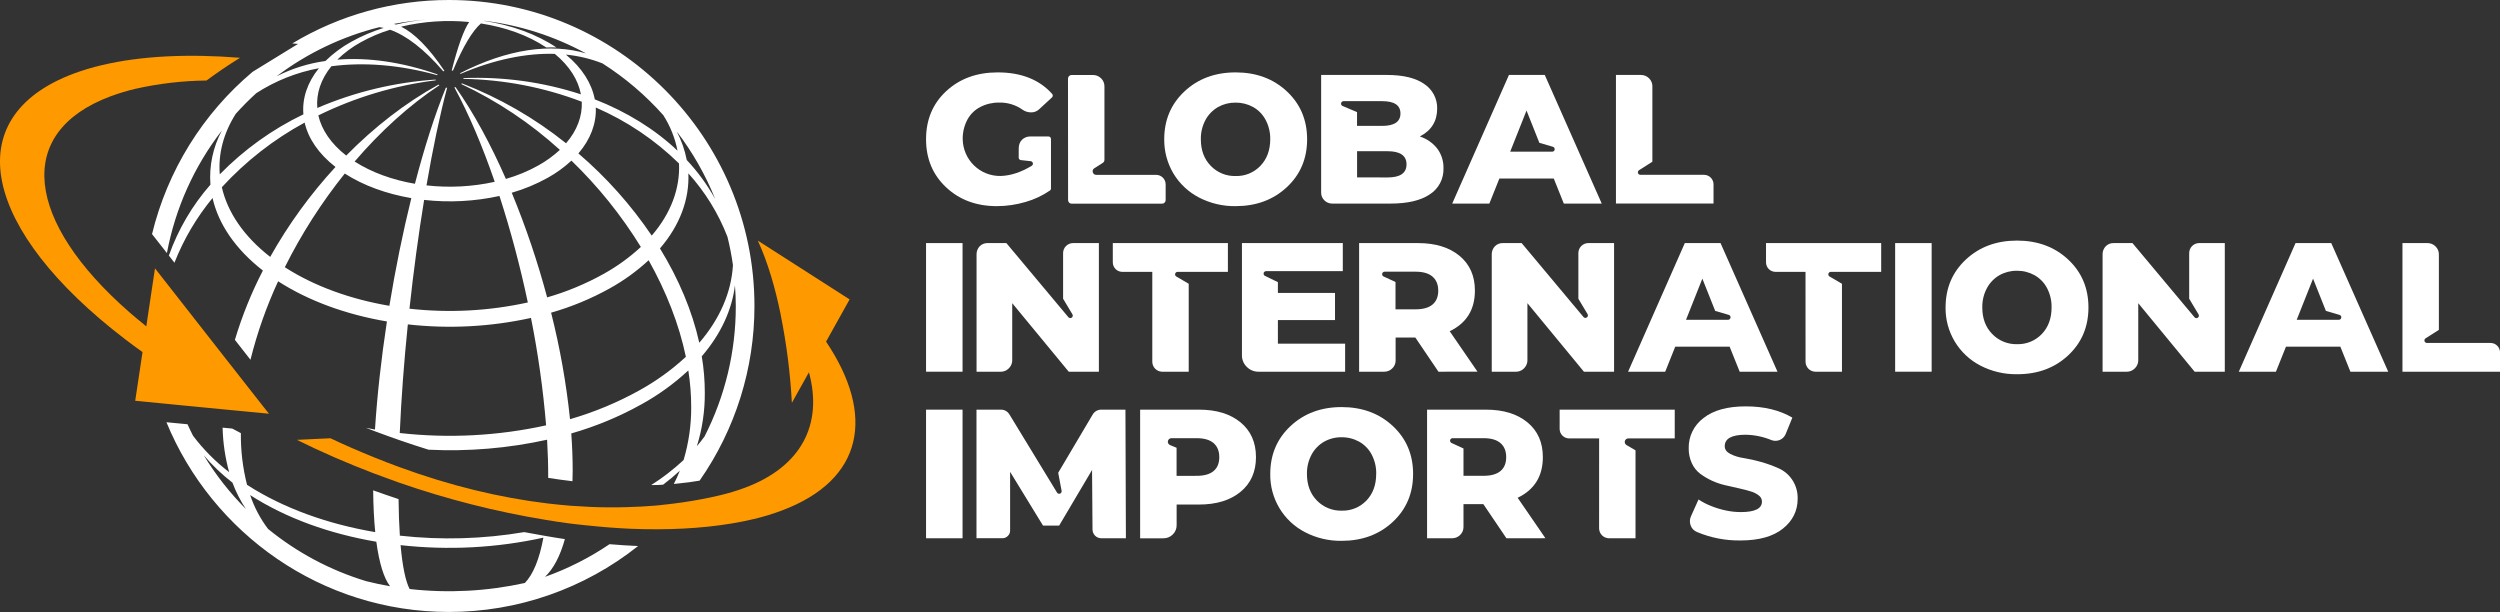
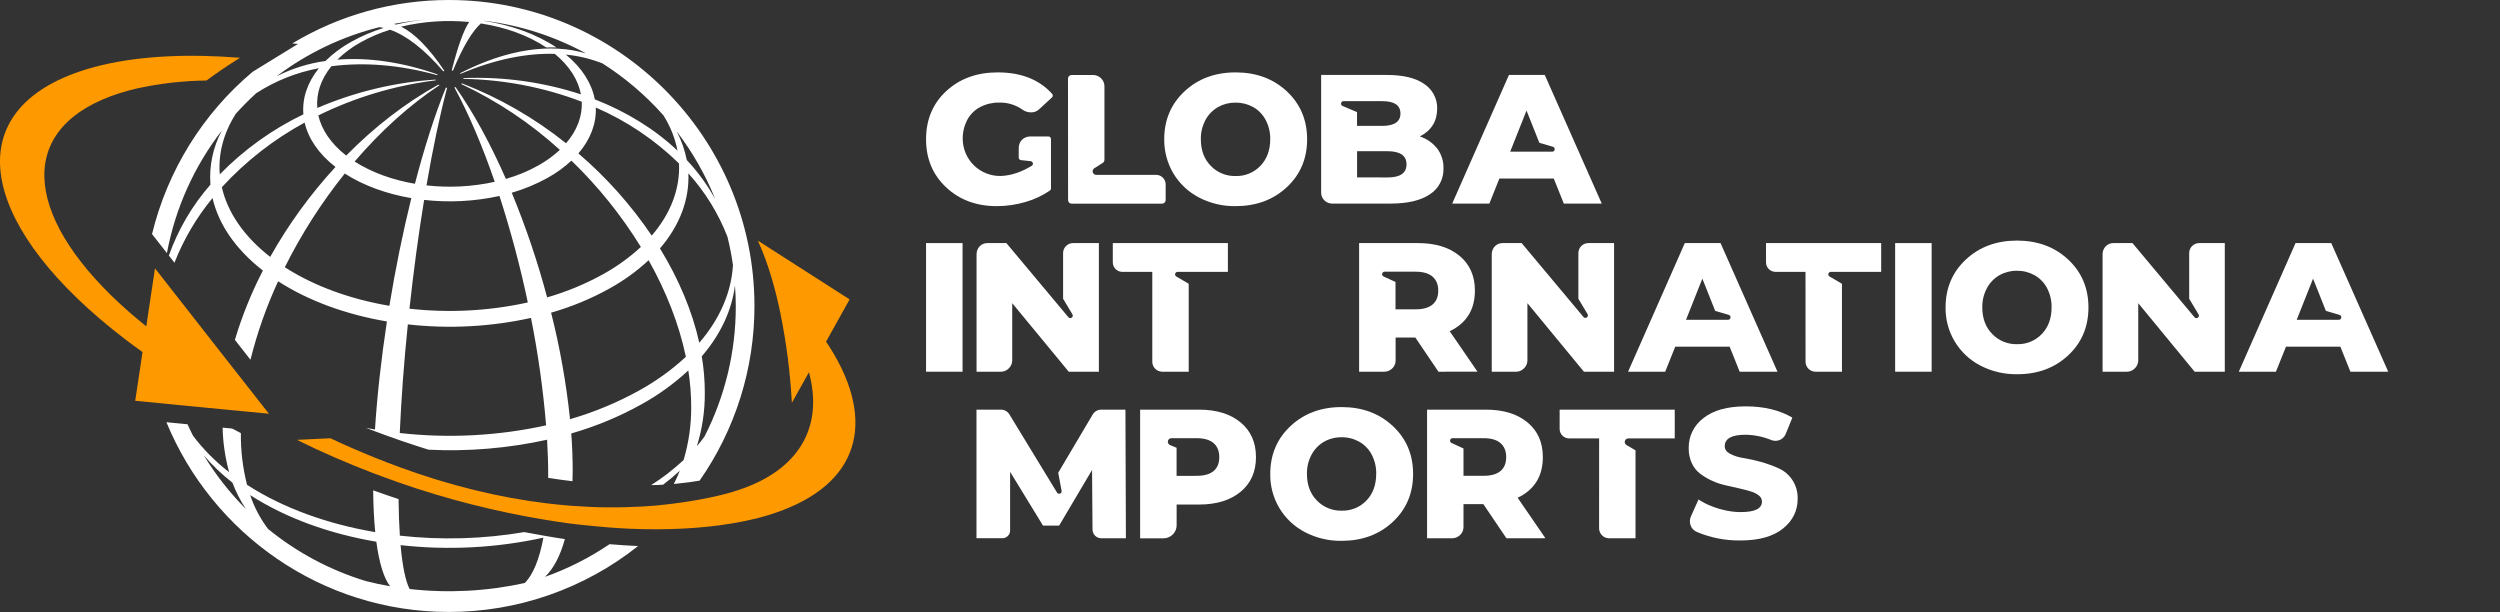
<svg xmlns="http://www.w3.org/2000/svg" width="192" height="47" viewBox="0 0 192 47" fill="none">
  <rect x="0" y="0" width="192" height="47" fill="#333333" stroke="none" />
  <path d="M78.239 11.379C78.237 11.249 78.262 11.12 78.312 11C78.354 10.899 78.415 10.808 78.491 10.731C78.568 10.655 78.659 10.594 78.76 10.553C78.867 10.505 78.983 10.481 79.1 10.481H80.523C80.574 10.481 80.623 10.501 80.659 10.537C80.694 10.573 80.715 10.622 80.715 10.672V14.475C80.715 14.506 80.707 14.537 80.692 14.564C80.678 14.592 80.657 14.616 80.632 14.634C80.062 15.025 79.433 15.32 78.768 15.509C78.049 15.722 77.304 15.831 76.554 15.832C74.988 15.832 73.692 15.351 72.664 14.387C71.636 13.424 71.122 12.193 71.121 10.696C71.121 9.188 71.638 7.955 72.672 6.997C73.707 6.039 75.025 5.56 76.626 5.56C78.427 5.56 79.821 6.112 80.807 7.214C80.84 7.252 80.857 7.301 80.854 7.351C80.852 7.401 80.829 7.448 80.793 7.482L79.799 8.397C79.635 8.552 79.416 8.636 79.19 8.63C78.96 8.633 78.734 8.565 78.544 8.434C78.022 8.06 77.393 7.865 76.751 7.877C76.241 7.868 75.736 7.985 75.282 8.218C74.858 8.439 74.511 8.783 74.286 9.205C74.046 9.665 73.926 10.177 73.936 10.696C73.949 11.455 74.261 12.178 74.805 12.706C75.349 13.235 76.08 13.526 76.838 13.515C77.607 13.496 78.407 13.235 79.236 12.733C79.27 12.712 79.297 12.681 79.313 12.644C79.328 12.607 79.332 12.567 79.323 12.528C79.314 12.489 79.294 12.453 79.264 12.427C79.234 12.4 79.197 12.383 79.157 12.379L78.406 12.296C78.359 12.291 78.316 12.269 78.285 12.233C78.253 12.198 78.236 12.153 78.236 12.106L78.239 11.379Z" fill="white" />
  <path d="M82.022 6.035C82.022 5.962 82.051 5.892 82.103 5.841C82.154 5.789 82.224 5.76 82.297 5.76H83.942C84.056 5.759 84.17 5.78 84.276 5.824C84.382 5.867 84.479 5.931 84.56 6.012C84.645 6.093 84.712 6.19 84.757 6.298C84.801 6.407 84.823 6.523 84.821 6.64V12.274C84.821 12.319 84.81 12.364 84.789 12.405C84.767 12.445 84.736 12.479 84.699 12.505L84.039 12.925C83.99 12.957 83.952 13.004 83.931 13.059C83.911 13.115 83.908 13.175 83.925 13.232C83.942 13.289 83.976 13.339 84.023 13.375C84.07 13.41 84.128 13.43 84.187 13.43H88.806C88.995 13.434 89.175 13.51 89.308 13.644C89.442 13.778 89.519 13.958 89.522 14.148V15.368C89.522 15.441 89.493 15.51 89.442 15.562C89.391 15.613 89.322 15.642 89.249 15.642H82.303C82.267 15.642 82.231 15.635 82.198 15.621C82.165 15.608 82.134 15.588 82.109 15.562C82.084 15.537 82.063 15.507 82.049 15.473C82.036 15.44 82.029 15.404 82.029 15.368L82.022 6.035Z" fill="white" />
  <path d="M94.896 15.832C93.918 15.847 92.951 15.619 92.081 15.168C91.271 14.748 90.593 14.111 90.121 13.328C89.647 12.533 89.402 11.622 89.413 10.696C89.413 9.211 89.933 7.984 90.973 7.014C92.013 6.044 93.322 5.559 94.9 5.56C96.479 5.56 97.787 6.045 98.827 7.014C99.866 7.983 100.386 9.211 100.387 10.696C100.387 12.182 99.867 13.409 98.827 14.377C97.787 15.346 96.477 15.831 94.896 15.832ZM97.555 10.696C97.564 10.178 97.442 9.667 97.201 9.209C96.982 8.794 96.649 8.451 96.241 8.221C95.827 7.992 95.361 7.875 94.888 7.881C94.419 7.875 93.957 7.992 93.547 8.221C93.14 8.454 92.806 8.796 92.583 9.209C92.338 9.667 92.214 10.18 92.225 10.699C92.225 11.538 92.479 12.218 92.987 12.738C93.233 12.994 93.531 13.195 93.859 13.33C94.188 13.464 94.541 13.529 94.896 13.519C95.25 13.529 95.602 13.465 95.93 13.331C96.257 13.196 96.553 12.994 96.797 12.738C97.299 12.216 97.551 11.535 97.555 10.696Z" fill="white" />
  <path d="M109.043 10.481C109.573 10.652 110.04 10.977 110.384 11.415C110.706 11.85 110.873 12.382 110.859 12.924C110.873 13.32 110.784 13.713 110.6 14.064C110.416 14.415 110.143 14.712 109.81 14.925C109.111 15.399 108.104 15.635 106.789 15.635H102.306C102.196 15.635 102.088 15.614 101.986 15.572C101.885 15.53 101.792 15.469 101.715 15.39C101.633 15.313 101.569 15.22 101.526 15.116C101.482 15.013 101.461 14.901 101.464 14.789V5.756H106.502C107.769 5.756 108.731 5.989 109.389 6.456C109.7 6.661 109.953 6.942 110.125 7.272C110.298 7.602 110.384 7.97 110.375 8.342C110.372 9.312 109.928 10.025 109.043 10.481ZM106.139 7.769H103.175C103.132 7.771 103.092 7.787 103.059 7.815C103.027 7.843 103.005 7.881 102.996 7.923C102.988 7.965 102.993 8.008 103.012 8.047C103.031 8.085 103.062 8.116 103.101 8.135L104.22 8.61V9.669H106.139C107.082 9.669 107.554 9.352 107.555 8.717C107.556 8.082 107.084 7.766 106.139 7.769ZM106.569 13.628C107.537 13.628 108.021 13.293 108.021 12.623C108.021 11.953 107.538 11.617 106.574 11.613H104.224V13.623L106.569 13.628Z" fill="white" />
  <path d="M120.101 15.635L119.33 13.713H115.152L114.382 15.635H111.53L115.887 5.757H118.639L123.014 15.635H120.101ZM115.982 11.65H119.212C119.257 11.65 119.302 11.633 119.336 11.602C119.37 11.572 119.393 11.53 119.399 11.485C119.406 11.439 119.396 11.393 119.371 11.354C119.347 11.315 119.309 11.287 119.265 11.273L118.223 10.968L117.237 8.49L115.982 11.65Z" fill="white" />
-   <path d="M124.105 5.757H126.023C126.138 5.755 126.252 5.777 126.358 5.82C126.464 5.863 126.561 5.927 126.642 6.008C126.727 6.089 126.794 6.187 126.838 6.295C126.883 6.403 126.905 6.52 126.902 6.637V12.42L125.878 13.072C125.843 13.094 125.816 13.127 125.801 13.166C125.786 13.205 125.784 13.248 125.796 13.288C125.808 13.328 125.832 13.363 125.865 13.388C125.898 13.413 125.939 13.426 125.981 13.426H130.882C131.071 13.43 131.251 13.507 131.385 13.641C131.518 13.774 131.595 13.955 131.599 14.144V15.634H124.105V5.757Z" fill="white" />
  <path d="M71.121 28.547V18.669H73.924V28.547H71.121Z" fill="white" />
  <path d="M82.417 18.669H84.394V28.547H82.079L77.739 23.285V27.667C77.74 27.822 77.698 27.975 77.617 28.108C77.538 28.241 77.427 28.352 77.294 28.431C77.164 28.508 77.015 28.549 76.864 28.547H74.999V19.532C74.997 19.416 75.018 19.3 75.062 19.192C75.105 19.084 75.17 18.985 75.251 18.902C75.329 18.826 75.422 18.766 75.523 18.726C75.625 18.686 75.733 18.666 75.843 18.669H77.289L82.05 24.36C82.081 24.398 82.125 24.422 82.173 24.428C82.221 24.435 82.27 24.423 82.309 24.394C82.349 24.366 82.376 24.324 82.386 24.276C82.395 24.229 82.387 24.179 82.361 24.138L81.646 22.944V19.442C81.645 19.34 81.664 19.239 81.703 19.145C81.741 19.051 81.798 18.966 81.87 18.894C81.942 18.822 82.027 18.765 82.121 18.726C82.215 18.688 82.316 18.668 82.417 18.669Z" fill="white" />
  <path d="M88.496 20.879H86.181C85.992 20.875 85.811 20.799 85.677 20.665C85.543 20.531 85.467 20.35 85.463 20.161V18.669H94.302V20.879H90.436C90.394 20.879 90.354 20.893 90.321 20.919C90.288 20.944 90.264 20.98 90.253 21.02C90.242 21.061 90.245 21.104 90.26 21.142C90.276 21.181 90.304 21.214 90.34 21.235L91.293 21.794V28.547H89.249C89.051 28.544 88.861 28.463 88.721 28.322C88.58 28.181 88.5 27.992 88.496 27.793V20.879Z" fill="white" />
-   <path d="M103.306 26.392V28.547H96.654C96.488 28.549 96.323 28.518 96.168 28.455C96.014 28.392 95.874 28.299 95.757 28.181C95.635 28.064 95.539 27.923 95.474 27.767C95.409 27.611 95.377 27.443 95.381 27.274V18.669H103.127V20.825H97.238C97.194 20.824 97.151 20.838 97.116 20.866C97.081 20.893 97.057 20.931 97.047 20.974C97.038 21.017 97.043 21.062 97.063 21.102C97.082 21.141 97.115 21.173 97.155 21.191L98.142 21.67V22.496H102.529V24.58H98.142V26.394L103.306 26.392Z" fill="white" />
  <path d="M110.474 28.547L108.699 25.925H107.183V27.685C107.185 27.799 107.163 27.913 107.118 28.018C107.074 28.123 107.007 28.218 106.924 28.296C106.843 28.377 106.746 28.441 106.64 28.484C106.533 28.527 106.419 28.549 106.305 28.547H104.38V18.669H108.898C110.238 18.669 111.302 18.995 112.09 19.646C112.878 20.297 113.272 21.186 113.273 22.313C113.273 23.778 112.628 24.819 111.337 25.438L113.471 28.544L110.474 28.547ZM110.456 22.322C110.456 21.855 110.309 21.496 110.017 21.244C109.724 20.991 109.291 20.866 108.716 20.866H106.335C106.292 20.867 106.25 20.883 106.217 20.91C106.183 20.938 106.16 20.976 106.151 21.018C106.142 21.06 106.147 21.104 106.166 21.143C106.185 21.182 106.216 21.214 106.255 21.233L107.175 21.655V23.756H108.716C109.291 23.756 109.724 23.634 110.017 23.39C110.309 23.145 110.457 22.787 110.459 22.315L110.456 22.322Z" fill="white" />
  <path d="M121.988 18.669H123.961V28.547H121.645L117.306 23.285V27.667C117.307 27.822 117.265 27.975 117.184 28.108C117.105 28.241 116.995 28.352 116.862 28.431C116.732 28.508 116.583 28.548 116.432 28.547H114.566V19.532C114.564 19.416 114.585 19.3 114.629 19.192C114.672 19.084 114.736 18.985 114.818 18.902C114.896 18.826 114.989 18.766 115.09 18.726C115.192 18.686 115.3 18.667 115.409 18.669H116.862L121.615 24.35C121.646 24.386 121.69 24.408 121.737 24.414C121.784 24.419 121.832 24.407 121.87 24.379C121.909 24.352 121.936 24.311 121.947 24.265C121.957 24.218 121.95 24.17 121.927 24.128L121.219 22.944V19.442C121.218 19.34 121.237 19.239 121.276 19.145C121.314 19.052 121.371 18.966 121.443 18.894C121.514 18.822 121.599 18.765 121.693 18.727C121.787 18.688 121.888 18.669 121.989 18.669H121.988Z" fill="white" />
  <path d="M133.607 28.547L132.836 26.626H128.658L127.888 28.547H125.036L129.394 18.669H132.137L136.511 28.547H133.607ZM129.486 24.56H132.718C132.763 24.559 132.807 24.542 132.842 24.512C132.876 24.482 132.899 24.44 132.905 24.395C132.912 24.349 132.902 24.303 132.877 24.264C132.853 24.225 132.815 24.197 132.771 24.183L131.727 23.878L130.741 21.4L129.486 24.56Z" fill="white" />
  <path d="M138.663 20.879H136.348C136.159 20.875 135.978 20.799 135.844 20.665C135.71 20.531 135.634 20.35 135.63 20.161V18.669H144.475V20.879H140.608C140.566 20.878 140.525 20.892 140.491 20.917C140.457 20.943 140.433 20.979 140.422 21.02C140.411 21.061 140.413 21.104 140.429 21.143C140.445 21.182 140.474 21.215 140.511 21.236L141.463 21.794V28.547H139.419C139.22 28.544 139.031 28.463 138.89 28.322C138.75 28.181 138.669 27.992 138.666 27.793L138.663 20.879Z" fill="white" />
  <path d="M145.547 28.547V18.669H148.35V28.547H145.547Z" fill="white" />
  <path d="M154.907 28.74C153.928 28.755 152.961 28.526 152.092 28.076C151.276 27.654 150.594 27.013 150.122 26.225C149.651 25.436 149.407 24.532 149.42 23.613C149.42 22.129 149.94 20.901 150.98 19.931C152.02 18.961 153.329 18.477 154.907 18.477C156.486 18.477 157.794 18.962 158.834 19.931C159.873 20.901 160.393 22.128 160.393 23.613C160.393 25.098 159.873 26.325 158.834 27.294C157.794 28.264 156.485 28.745 154.907 28.74ZM157.561 23.613C157.572 23.095 157.451 22.582 157.211 22.122C156.993 21.708 156.66 21.365 156.252 21.135C155.838 20.906 155.372 20.789 154.898 20.794C154.43 20.788 153.967 20.906 153.558 21.135C153.152 21.368 152.82 21.71 152.599 22.122C152.353 22.58 152.23 23.093 152.24 23.613C152.24 24.452 152.494 25.131 153.002 25.651C153.249 25.907 153.546 26.109 153.875 26.243C154.204 26.378 154.557 26.442 154.912 26.433C155.266 26.443 155.618 26.379 155.945 26.244C156.273 26.11 156.568 25.908 156.813 25.651C157.312 25.128 157.561 24.449 157.561 23.613Z" fill="white" />
  <path d="M168.893 18.669H170.864V28.547H168.549L164.218 23.285V27.667C164.219 27.822 164.176 27.975 164.096 28.108C164.017 28.241 163.906 28.352 163.773 28.431C163.643 28.508 163.494 28.548 163.343 28.547H161.478V19.532C161.476 19.416 161.497 19.3 161.541 19.192C161.584 19.084 161.649 18.985 161.73 18.902C161.808 18.826 161.9 18.766 162.002 18.726C162.103 18.686 162.211 18.666 162.32 18.669H163.773L168.538 24.364C168.568 24.401 168.612 24.426 168.66 24.432C168.708 24.439 168.756 24.427 168.795 24.399C168.835 24.371 168.862 24.329 168.872 24.282C168.881 24.234 168.873 24.185 168.848 24.144L168.13 22.944V19.442C168.129 19.34 168.148 19.239 168.187 19.145C168.225 19.051 168.282 18.966 168.354 18.894C168.426 18.822 168.511 18.765 168.605 18.726C168.699 18.688 168.8 18.668 168.901 18.669H168.893Z" fill="white" />
  <path d="M180.511 28.547L179.74 26.626H175.562L174.791 28.547H171.94L176.297 18.669H179.04L183.416 28.547H180.511ZM176.387 24.56H179.621C179.667 24.561 179.712 24.544 179.747 24.514C179.782 24.483 179.805 24.442 179.811 24.396C179.818 24.35 179.807 24.303 179.782 24.264C179.757 24.225 179.719 24.197 179.674 24.184L178.629 23.878L177.643 21.4L176.387 24.56Z" fill="white" />
-   <path d="M184.509 18.669H186.427C186.542 18.668 186.656 18.689 186.762 18.732C186.868 18.775 186.965 18.839 187.046 18.921C187.131 19.001 187.198 19.099 187.242 19.207C187.287 19.316 187.309 19.432 187.306 19.549V25.333L186.282 25.986C186.247 26.008 186.221 26.041 186.206 26.08C186.192 26.119 186.19 26.161 186.202 26.2C186.213 26.24 186.237 26.275 186.27 26.3C186.303 26.325 186.343 26.338 186.384 26.339H191.287C191.476 26.342 191.656 26.419 191.79 26.553C191.923 26.687 192 26.867 192.004 27.056V28.547H184.509V18.669Z" fill="white" />
-   <path d="M71.121 41.339V31.461H73.924V41.339H71.121Z" fill="white" />
+   <path d="M71.121 41.339H73.924V41.339H71.121Z" fill="white" />
  <path d="M84.569 41.338C84.394 41.336 84.227 41.265 84.103 41.141C83.979 41.017 83.908 40.85 83.905 40.674L83.87 36.094L81.341 40.367H80.104L77.576 36.236V40.744C77.578 40.823 77.563 40.901 77.532 40.974C77.501 41.046 77.455 41.111 77.397 41.165C77.343 41.22 77.279 41.263 77.208 41.292C77.137 41.322 77.061 41.336 76.984 41.336H74.994V31.461H76.859C76.992 31.457 77.124 31.489 77.241 31.553C77.357 31.618 77.455 31.712 77.523 31.827L81.179 37.829C81.202 37.868 81.238 37.897 81.281 37.912C81.323 37.927 81.37 37.926 81.412 37.91C81.454 37.894 81.49 37.863 81.511 37.824C81.533 37.784 81.54 37.738 81.531 37.693L81.27 36.308L83.906 31.856C83.975 31.732 84.076 31.628 84.2 31.558C84.323 31.489 84.464 31.455 84.606 31.461H86.434L86.469 41.338H84.569Z" fill="white" />
  <path d="M92.081 31.461C93.419 31.461 94.483 31.786 95.273 32.437C96.063 33.088 96.458 33.978 96.459 35.107C96.459 36.233 96.064 37.122 95.273 37.773C94.483 38.424 93.419 38.749 92.081 38.749H90.365V40.336C90.367 40.469 90.342 40.6 90.291 40.722C90.24 40.844 90.165 40.955 90.069 41.047C89.974 41.143 89.86 41.219 89.734 41.27C89.609 41.321 89.474 41.346 89.338 41.342H87.562V31.461H92.081ZM91.902 36.544C92.477 36.544 92.91 36.422 93.203 36.177C93.495 35.933 93.641 35.577 93.641 35.108C93.641 34.642 93.495 34.282 93.203 34.03C92.91 33.778 92.477 33.652 91.902 33.653H89.96C89.897 33.654 89.836 33.676 89.788 33.717C89.74 33.757 89.707 33.813 89.694 33.875C89.682 33.937 89.692 34.001 89.721 34.056C89.751 34.112 89.798 34.156 89.856 34.18L90.361 34.389V36.545L91.902 36.544Z" fill="white" />
  <path d="M103.04 41.536C102.061 41.551 101.094 41.323 100.225 40.872C99.408 40.45 98.726 39.807 98.254 39.017C97.783 38.226 97.541 37.32 97.556 36.4C97.556 34.915 98.076 33.688 99.116 32.718C100.156 31.748 101.464 31.263 103.04 31.264C104.618 31.264 105.927 31.749 106.967 32.718C108.006 33.687 108.526 34.914 108.526 36.4C108.526 37.885 108.006 39.112 106.967 40.081C105.927 41.05 104.618 41.535 103.04 41.536ZM105.694 36.4C105.705 35.881 105.584 35.369 105.344 34.909C105.126 34.494 104.793 34.151 104.385 33.922C103.971 33.693 103.505 33.575 103.031 33.581C102.562 33.575 102.1 33.693 101.691 33.922C101.285 34.154 100.953 34.497 100.732 34.909C100.486 35.367 100.363 35.88 100.373 36.4C100.373 37.239 100.627 37.918 101.135 38.438C101.382 38.694 101.679 38.895 102.008 39.03C102.337 39.164 102.69 39.229 103.045 39.219C103.399 39.23 103.751 39.165 104.078 39.031C104.406 38.896 104.701 38.694 104.946 38.438C105.442 37.918 105.691 37.239 105.691 36.4H105.694Z" fill="white" />
  <path d="M115.694 41.339L113.92 38.716H112.396V40.477C112.397 40.591 112.375 40.704 112.33 40.809C112.286 40.915 112.219 41.009 112.136 41.087C112.055 41.168 111.958 41.232 111.852 41.276C111.745 41.319 111.632 41.34 111.517 41.339H109.599V31.461H114.116C115.455 31.461 116.519 31.786 117.308 32.437C118.097 33.088 118.491 33.977 118.491 35.104C118.491 36.569 117.846 37.611 116.555 38.229L118.689 41.336L115.694 41.339ZM115.676 35.107C115.676 34.641 115.53 34.281 115.237 34.029C114.945 33.777 114.512 33.651 113.937 33.652H111.555C111.511 33.653 111.47 33.668 111.436 33.696C111.403 33.723 111.38 33.761 111.37 33.803C111.361 33.846 111.366 33.89 111.385 33.929C111.404 33.968 111.435 33.999 111.474 34.018L112.396 34.442V36.542H113.937C114.512 36.542 114.945 36.42 115.237 36.176C115.53 35.932 115.676 35.576 115.676 35.107Z" fill="white" />
  <path d="M122.813 33.67H120.498C120.309 33.667 120.128 33.59 119.994 33.456C119.86 33.322 119.784 33.142 119.78 32.952V31.461H128.62V33.67H125.052C124.992 33.67 124.934 33.69 124.886 33.727C124.839 33.763 124.805 33.814 124.789 33.872C124.774 33.93 124.777 33.991 124.8 34.047C124.822 34.102 124.863 34.149 124.914 34.179L125.608 34.586V41.339H123.564C123.365 41.335 123.176 41.254 123.035 41.114C122.895 40.973 122.814 40.783 122.811 40.584L122.813 33.67Z" fill="white" />
  <path d="M130.338 40.862C130.224 40.819 130.121 40.752 130.035 40.665C129.95 40.578 129.885 40.473 129.844 40.358C129.799 40.243 129.779 40.119 129.784 39.995C129.788 39.871 129.818 39.75 129.872 39.638L130.446 38.36C130.752 38.562 131.079 38.731 131.421 38.864C131.787 39.011 132.166 39.125 132.553 39.206C132.93 39.287 133.316 39.328 133.702 39.328C134.781 39.328 135.32 39.058 135.319 38.517C135.318 38.426 135.295 38.336 135.253 38.255C135.21 38.174 135.15 38.103 135.075 38.05C134.886 37.904 134.669 37.797 134.438 37.735C134.175 37.654 133.875 37.575 133.54 37.501C133.204 37.422 132.86 37.344 132.506 37.266C131.809 37.109 131.151 36.809 130.575 36.385C130.3 36.174 130.081 35.899 129.936 35.584C129.767 35.218 129.684 34.817 129.692 34.413C129.685 33.967 129.783 33.525 129.98 33.125C130.177 32.724 130.467 32.376 130.825 32.11C131.579 31.509 132.664 31.209 134.077 31.209C135.479 31.209 136.671 31.497 137.653 32.074L137.133 33.352C137.044 33.55 136.883 33.707 136.682 33.791C136.482 33.874 136.257 33.879 136.054 33.802C135.421 33.539 134.744 33.398 134.059 33.388C132.993 33.388 132.46 33.682 132.46 34.27C132.46 34.514 132.598 34.709 132.873 34.854C133.2 35.021 133.552 35.131 133.915 35.179C134.373 35.254 134.827 35.356 135.273 35.484C135.731 35.614 136.179 35.778 136.613 35.972C137.034 36.163 137.392 36.469 137.647 36.854C137.93 37.283 138.074 37.789 138.06 38.303C138.06 39.227 137.683 39.992 136.928 40.597C136.173 41.203 135.089 41.506 133.676 41.507C132.531 41.525 131.395 41.305 130.338 40.862Z" fill="white" />
  <path d="M11.676 17.978L12.588 19.14L12.688 19.27L12.819 19.436C13.46 16.007 14.907 12.78 17.041 10.023C16.357 11.297 16.052 12.74 16.161 14.182C14.762 15.778 13.679 17.626 12.969 19.627L13.397 20.177C14.105 18.377 15.092 16.7 16.322 15.209C16.776 17.19 18.058 19.115 20.19 20.779C19.309 22.481 18.589 24.263 18.04 26.101L19.236 27.63C19.752 25.558 20.463 23.54 21.36 21.602C23.732 23.131 26.631 24.166 29.715 24.688C29.284 27.52 28.967 30.341 28.798 32.989C28.564 32.95 28.334 32.9 28.104 32.856C28.331 32.945 28.561 33.032 28.789 33.12C29.418 33.356 30.05 33.585 30.682 33.804C31.423 34.061 32.166 34.305 32.911 34.537C35.967 34.687 39.029 34.429 42.017 33.77C42.076 34.765 42.104 35.732 42.101 36.66V36.702C42.73 36.801 43.35 36.884 43.965 36.957C43.973 36.7 43.981 36.442 43.982 36.174C43.982 35.246 43.947 34.282 43.874 33.289C45.755 32.75 47.568 31.997 49.278 31.044C50.574 30.329 51.778 29.457 52.863 28.449C53.01 29.384 53.084 30.329 53.084 31.275C53.09 32.649 52.893 34.016 52.5 35.331C51.73 36.047 50.896 36.691 50.009 37.255C50.193 37.255 50.383 37.255 50.563 37.245C50.685 37.245 50.807 37.228 50.929 37.222C51.375 36.886 51.803 36.527 52.213 36.147C52.073 36.501 51.918 36.839 51.75 37.166H51.767C51.889 37.156 52.011 37.139 52.133 37.127C52.684 37.071 53.219 37.005 53.729 36.913C56.475 32.982 57.946 28.299 57.942 23.501C57.942 10.543 47.417 1.07424e-05 34.479 1.07424e-05C30.24 -0.004 26.08 1.149 22.446 3.336L22.889 3.372L19.401 5.515C15.567 8.739 12.861 13.106 11.676 17.978ZM18.104 8.744C18.602 8.189 19.128 7.659 19.679 7.157C21.143 6.209 22.777 5.558 24.491 5.24C23.599 6.339 23.198 7.568 23.301 8.78C20.909 9.931 18.736 11.491 16.879 13.39C16.75 11.81 17.166 10.225 18.104 8.744ZM20.753 19.73C18.704 18.136 17.471 16.283 17.037 14.38C18.869 12.384 21.017 10.707 23.396 9.415C23.674 10.629 24.462 11.809 25.765 12.823C23.832 14.921 22.15 17.238 20.753 19.727V19.73ZM29.905 23.486C26.943 22.982 24.156 21.992 21.874 20.523C23.149 17.968 24.693 15.556 26.478 13.329C27.931 14.262 29.704 14.894 31.59 15.216C30.94 17.845 30.367 20.659 29.905 23.483V23.486ZM32.573 15.354C34.505 15.57 36.46 15.467 38.359 15.05C39.227 17.736 39.954 20.466 40.537 23.228C37.554 23.886 34.483 24.048 31.447 23.708C31.756 20.853 32.139 18.015 32.573 15.351V15.354ZM30.701 33.256C30.817 30.603 31.03 27.763 31.322 24.913C34.48 25.268 37.675 25.101 40.78 24.416C41.323 27.142 41.711 29.896 41.941 32.666C38.252 33.478 34.455 33.678 30.701 33.256ZM39.303 14.803C40.261 14.526 41.185 14.143 42.058 13.659C42.718 13.293 43.332 12.849 43.886 12.336C45.933 14.314 47.725 16.541 49.218 18.966C48.348 19.771 47.384 20.468 46.347 21.041C44.978 21.803 43.526 22.407 42.02 22.839C41.291 20.104 40.383 17.419 39.303 14.803ZM50.946 8.852C51.475 9.683 51.844 10.605 52.033 11.572C50.298 9.928 48.133 8.588 45.679 7.629C45.448 6.415 44.714 5.226 43.463 4.194C44.424 4.288 45.367 4.514 46.266 4.867C48.004 5.971 49.579 7.313 50.947 8.852H50.946ZM52.149 12.557C52.234 14.468 51.53 16.382 50.053 18.095C48.466 15.748 46.572 13.625 44.421 11.783C45.361 10.691 45.81 9.473 45.756 8.257C48.132 9.287 50.299 10.744 52.15 12.557H52.149ZM49.125 29.968C47.433 30.91 45.639 31.656 43.778 32.192C43.49 29.434 43.004 26.701 42.325 24.013C43.892 23.566 45.402 22.94 46.827 22.148C47.906 21.55 48.909 20.825 49.815 19.986C51.171 22.401 52.157 24.918 52.675 27.402C51.599 28.397 50.407 29.258 49.125 29.968ZM50.685 19.079C52.221 17.295 52.952 15.301 52.867 13.315C54.156 14.741 55.174 16.392 55.868 18.186C56.047 18.902 56.188 19.628 56.291 20.36C56.169 22.426 55.304 24.472 53.705 26.325C53.161 23.873 52.12 21.416 50.685 19.079ZM54.097 33.536C53.915 33.78 53.732 34.024 53.52 34.268C53.933 32.943 54.138 31.561 54.129 30.173C54.13 29.232 54.052 28.293 53.896 27.365C55.359 25.666 56.212 23.806 56.446 21.916C56.484 22.441 56.509 22.971 56.509 23.503C56.514 26.991 55.688 30.431 54.101 33.536H54.097ZM54.919 15.27C54.318 14.19 53.588 13.189 52.743 12.289C52.595 11.527 52.337 10.79 51.977 10.102C53.187 11.684 54.178 13.422 54.922 15.27H54.919ZM35.32 5.626L35.379 5.67C37.973 4.562 40.423 4.07 42.609 4.137C43.742 5.07 44.409 6.145 44.614 7.245C41.703 6.297 38.647 5.875 35.589 5.998C35.594 6.018 35.597 6.038 35.597 6.058C38.703 6.112 41.777 6.705 44.681 7.812C44.731 8.911 44.326 10.018 43.473 11.003C41.058 9.067 38.36 7.515 35.474 6.401C35.459 6.42 35.442 6.438 35.423 6.454C38.185 7.752 40.738 9.456 42.998 11.51C42.496 11.973 41.941 12.375 41.344 12.707C40.556 13.147 39.719 13.493 38.852 13.741C37.684 11.076 36.374 8.66 34.986 6.689C34.956 6.699 34.924 6.705 34.896 6.713C36.008 8.756 37.059 11.239 37.995 13.963C36.275 14.342 34.505 14.435 32.755 14.238C33.235 11.44 33.771 8.867 34.339 6.743C34.307 6.743 34.277 6.736 34.243 6.73C33.39 8.818 32.588 11.349 31.866 14.114C30.16 13.822 28.555 13.251 27.235 12.405C29.211 10.101 31.415 8.088 33.749 6.545C33.741 6.538 33.732 6.532 33.722 6.527L33.682 6.496C31.14 7.892 28.738 9.765 26.589 11.947C25.41 11.029 24.7 9.961 24.448 8.863C27.284 7.471 30.331 6.561 33.465 6.169L33.454 6.111C30.324 6.317 27.252 7.055 24.369 8.292C24.276 7.194 24.639 6.085 25.449 5.088C27.908 4.763 30.659 4.966 33.57 5.771C33.584 5.752 33.6 5.734 33.617 5.718C30.852 4.751 28.238 4.394 25.906 4.581C26.441 4.058 27.045 3.609 27.701 3.248C28.417 2.848 29.174 2.525 29.958 2.283C31.195 2.718 32.579 3.771 34.044 5.475L34.134 5.449C32.944 3.669 31.819 2.545 30.805 2.047C32.516 1.641 34.282 1.52 36.033 1.689C35.626 2.285 35.171 3.52 34.692 5.411L34.787 5.425C35.558 3.566 36.286 2.367 36.934 1.801C38.798 2.087 40.552 2.705 41.953 3.646C42.218 3.638 42.478 3.639 42.733 3.646C41.183 2.606 39.245 1.921 37.184 1.606C37.193 1.604 37.2 1.601 37.208 1.597C39.942 1.933 42.588 2.783 45.007 4.103C42.341 3.304 38.991 3.744 35.324 5.627L35.32 5.626ZM32.874 1.49C32.045 1.56 31.223 1.692 30.413 1.885C30.359 1.865 30.304 1.853 30.248 1.837C31.117 1.67 31.995 1.555 32.878 1.492L32.874 1.49ZM29.128 2.086C29.243 2.099 29.357 2.118 29.47 2.142C28.605 2.409 27.77 2.766 26.979 3.208C26.254 3.608 25.586 4.105 24.993 4.684C23.687 4.865 22.42 5.262 21.244 5.858C23.594 4.083 26.276 2.801 29.131 2.087L29.128 2.086Z" fill="white" />
  <path d="M41.855 44.302C42.499 43.692 43.019 42.715 43.382 41.403C42.847 41.326 42.302 41.231 41.76 41.138C41.262 41.054 40.764 40.962 40.261 40.866C37.105 41.4 33.89 41.492 30.709 41.138C30.653 40.312 30.62 39.376 30.609 38.331C29.958 38.116 29.307 37.889 28.659 37.658C28.671 38.859 28.725 39.935 28.818 40.868C25.187 40.251 21.77 39.038 18.973 37.236C18.642 35.938 18.483 34.603 18.499 33.264C18.277 33.15 18.055 33.032 17.834 32.914L17.096 32.844C17.123 33.999 17.291 35.147 17.598 36.262C16.551 35.459 15.618 34.518 14.824 33.464C14.676 33.175 14.535 32.88 14.4 32.583L14.227 32.565L14.064 32.55L12.782 32.428C16.299 40.972 24.698 46.998 34.474 46.998C39.75 47.003 44.872 45.219 49.006 41.935C48.284 41.905 47.552 41.858 46.812 41.794C45.272 42.836 43.606 43.679 41.855 44.302ZM41.733 41.29C41.426 42.957 40.937 44.127 40.309 44.773C37.405 45.413 34.416 45.569 31.46 45.237C31.148 44.64 30.91 43.51 30.765 41.867C34.43 42.277 38.138 42.082 41.74 41.29H41.733ZM28.902 41.605C29.125 43.259 29.486 44.412 29.958 45.023C29.339 44.917 28.727 44.785 28.124 44.634C25.375 43.802 22.814 42.439 20.587 40.622C19.991 39.836 19.527 38.958 19.212 38.023C21.966 39.799 25.328 40.997 28.904 41.605H28.902ZM15.653 34.971C16.313 35.744 17.051 36.447 17.854 37.07C18.118 37.782 18.464 38.461 18.886 39.092C17.649 37.852 16.564 36.469 15.653 34.971Z" fill="white" />
  <path d="M63.442 26.236L64.216 24.848L65.25 22.995L58.2 18.479C59.003 20.216 59.563 22.234 59.951 24.133C59.951 24.133 59.951 24.14 59.951 24.145C60.404 26.385 60.693 28.655 60.816 30.937L62.126 28.591C63.223 32.609 61.523 35.85 57.206 37.46C56.573 37.695 55.925 37.89 55.267 38.044C54.36 38.261 53.422 38.434 52.465 38.576C51.911 38.657 51.349 38.727 50.778 38.785C50.749 38.785 50.719 38.793 50.69 38.795L50.325 38.831C49.631 38.891 48.921 38.925 48.204 38.946C47.732 38.961 47.256 38.97 46.775 38.965C45.819 38.965 44.842 38.913 43.85 38.843C43.256 38.797 42.655 38.735 42.047 38.664C38.433 38.229 34.606 37.321 30.627 35.856C29.989 35.622 29.347 35.373 28.7 35.111C27.603 34.665 26.494 34.189 25.376 33.658L22.8 33.78C24.708 34.73 26.677 35.577 28.671 36.343C29.321 36.588 29.969 36.824 30.615 37.053C34.299 38.337 38.087 39.3 41.938 39.931C42.515 40.025 43.095 40.118 43.664 40.192C44.125 40.253 44.58 40.298 45.035 40.346C46.183 40.468 47.311 40.561 48.414 40.608C49.127 40.637 49.827 40.651 50.516 40.648C53.197 40.638 55.689 40.384 57.877 39.866C58.609 39.694 59.33 39.475 60.035 39.212C66.336 36.849 67.234 31.877 63.442 26.236Z" fill="#FF9900" />
  <path d="M13.479 31.082L13.788 31.112L14.777 31.207L17.11 31.434L18.258 31.544L18.574 31.574L20.657 31.774L20.291 31.314L19.689 30.547L18.836 29.46L17.575 27.851L17.382 27.607L12.924 21.913L12.852 21.82L12.527 21.407L12.482 21.347L12.44 21.294L11.903 20.609L11.48 23.427L11.236 25.066C11.172 25.016 11.114 24.963 11.052 24.912C10.668 24.602 10.291 24.291 9.937 23.98C2.007 17.046 1.03 10.187 8.486 7.399C9.121 7.164 9.769 6.968 10.428 6.814C12.212 6.415 14.033 6.204 15.86 6.183C16.497 5.712 17.398 5.076 18.436 4.437C14.477 4.124 10.848 4.285 7.827 5.002C7.094 5.173 6.373 5.389 5.667 5.649C-3.337 9.015 -1.316 17.707 9.63 26.07C10.054 26.394 10.497 26.717 10.946 27.04L10.711 28.608L10.384 30.781L12.231 30.959L13.47 31.081L13.479 31.082Z" fill="#FF9900" />
</svg>